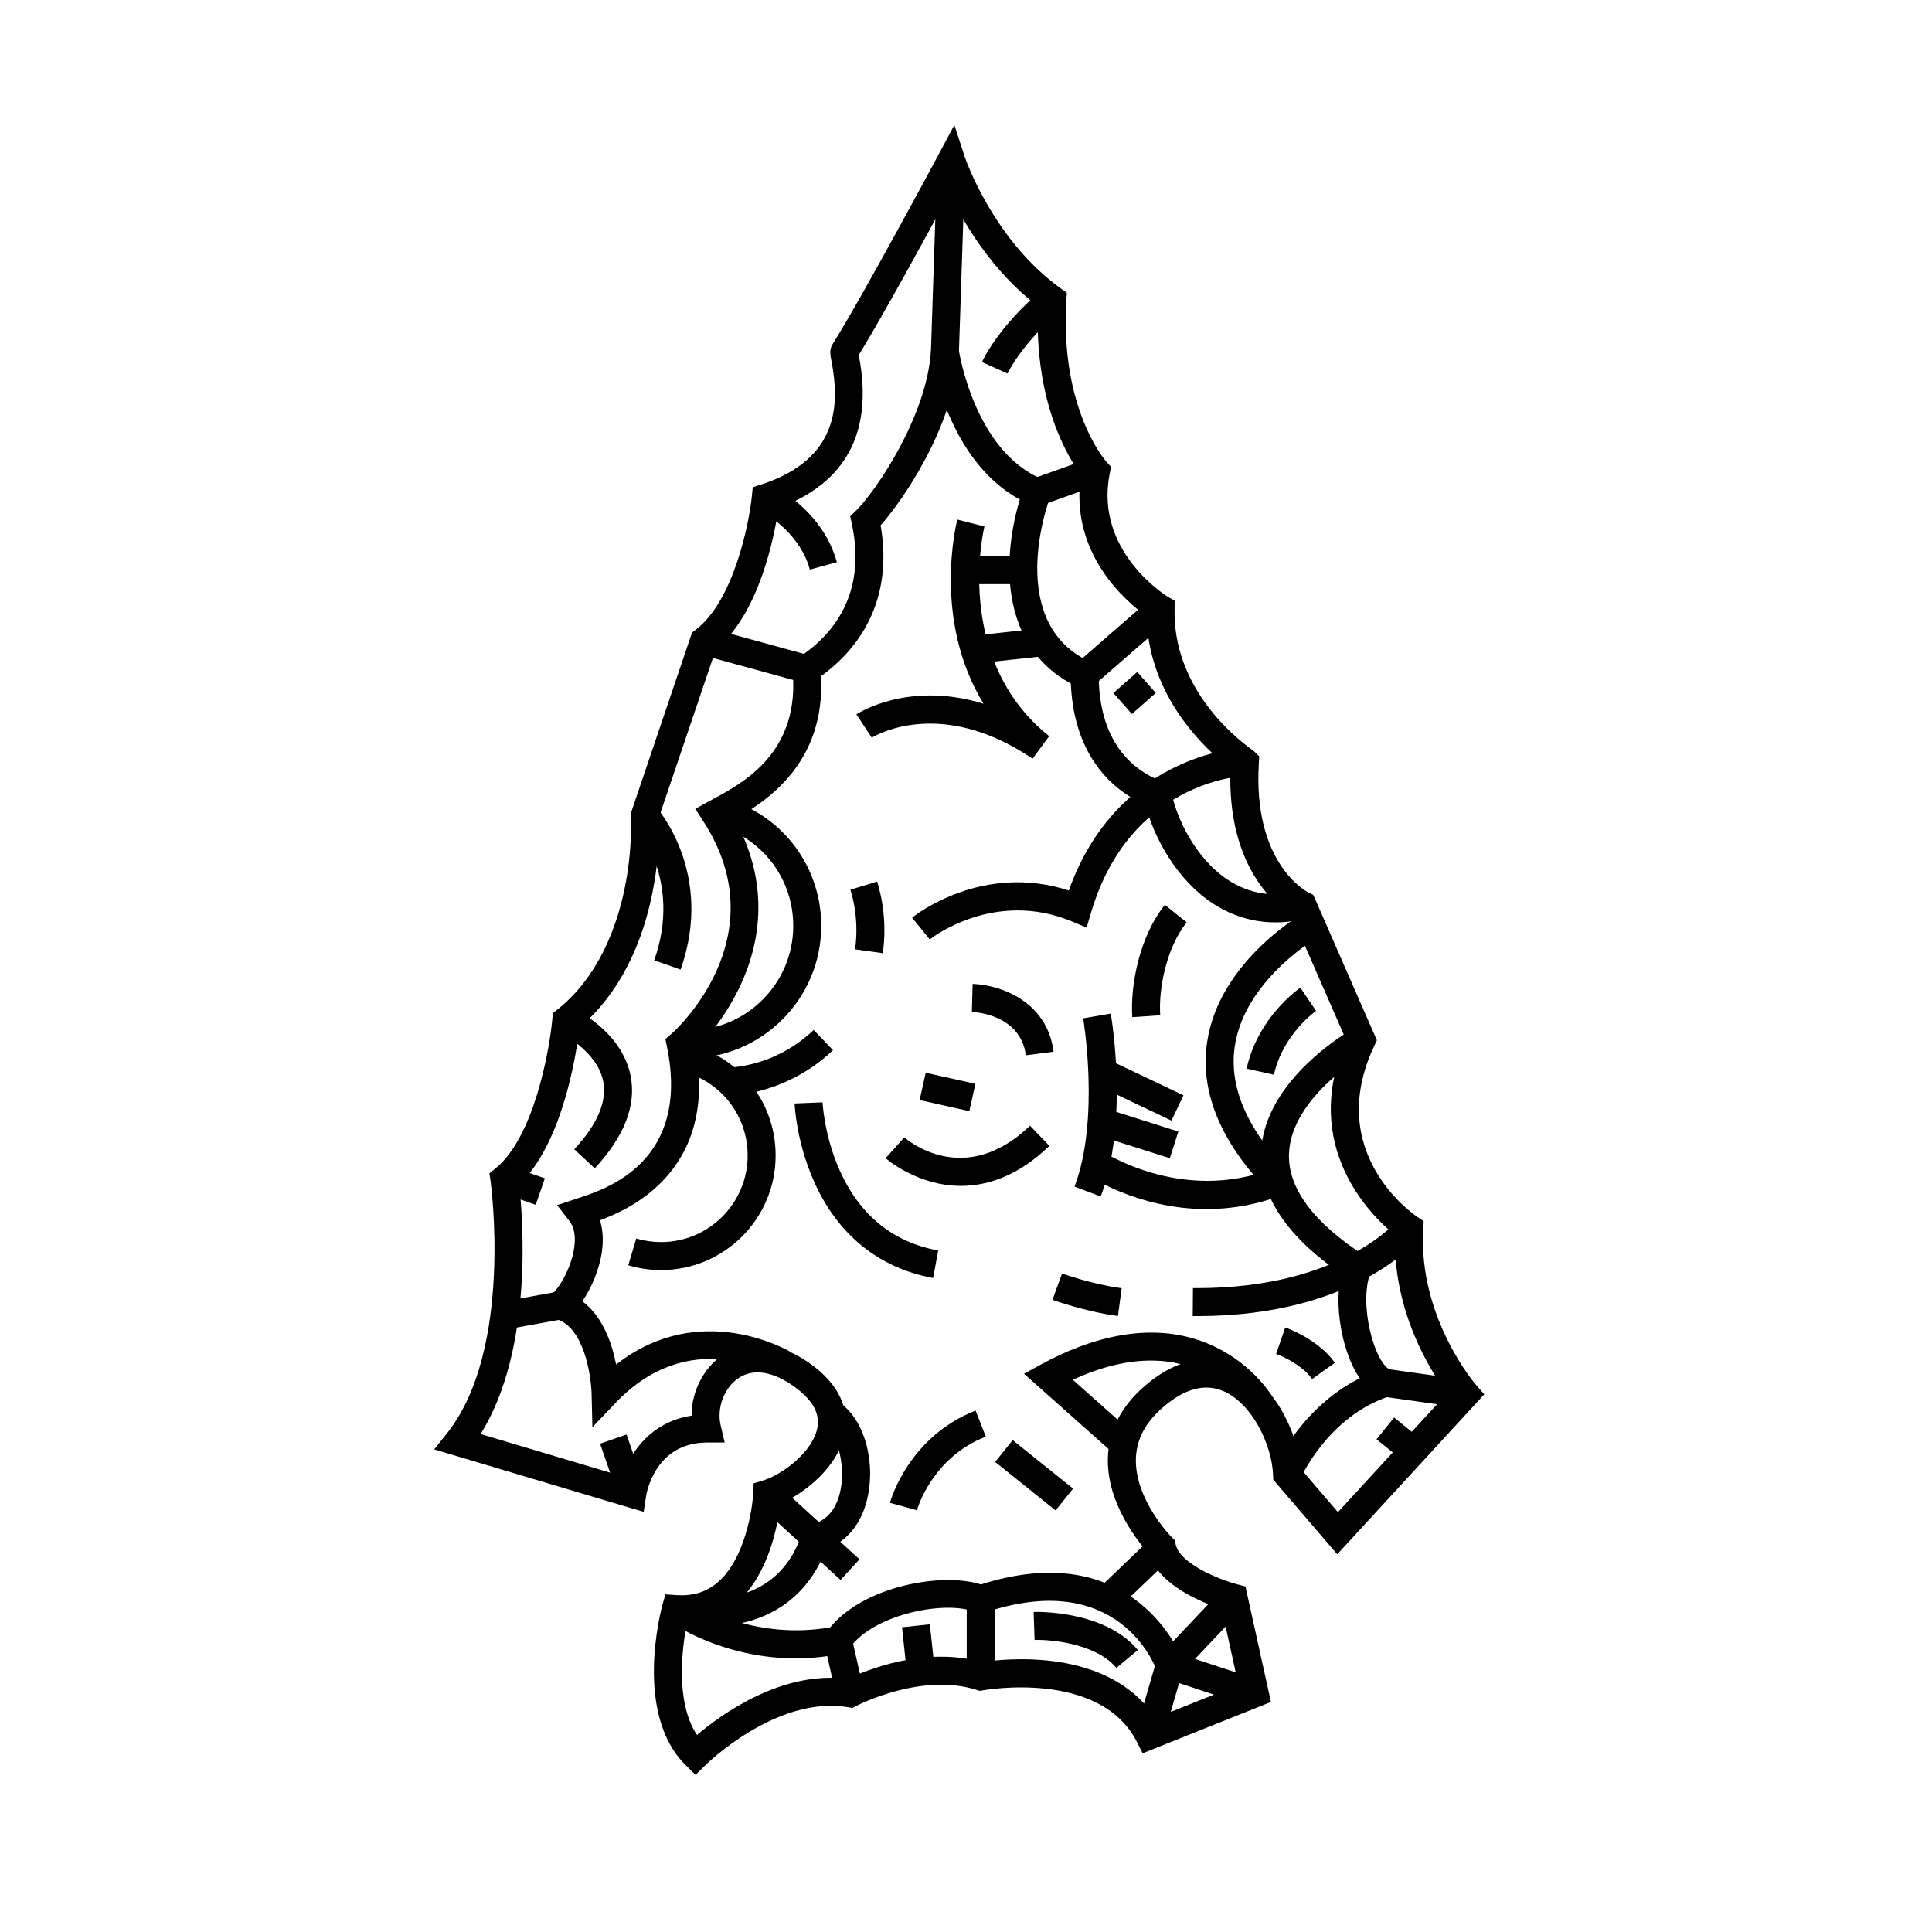
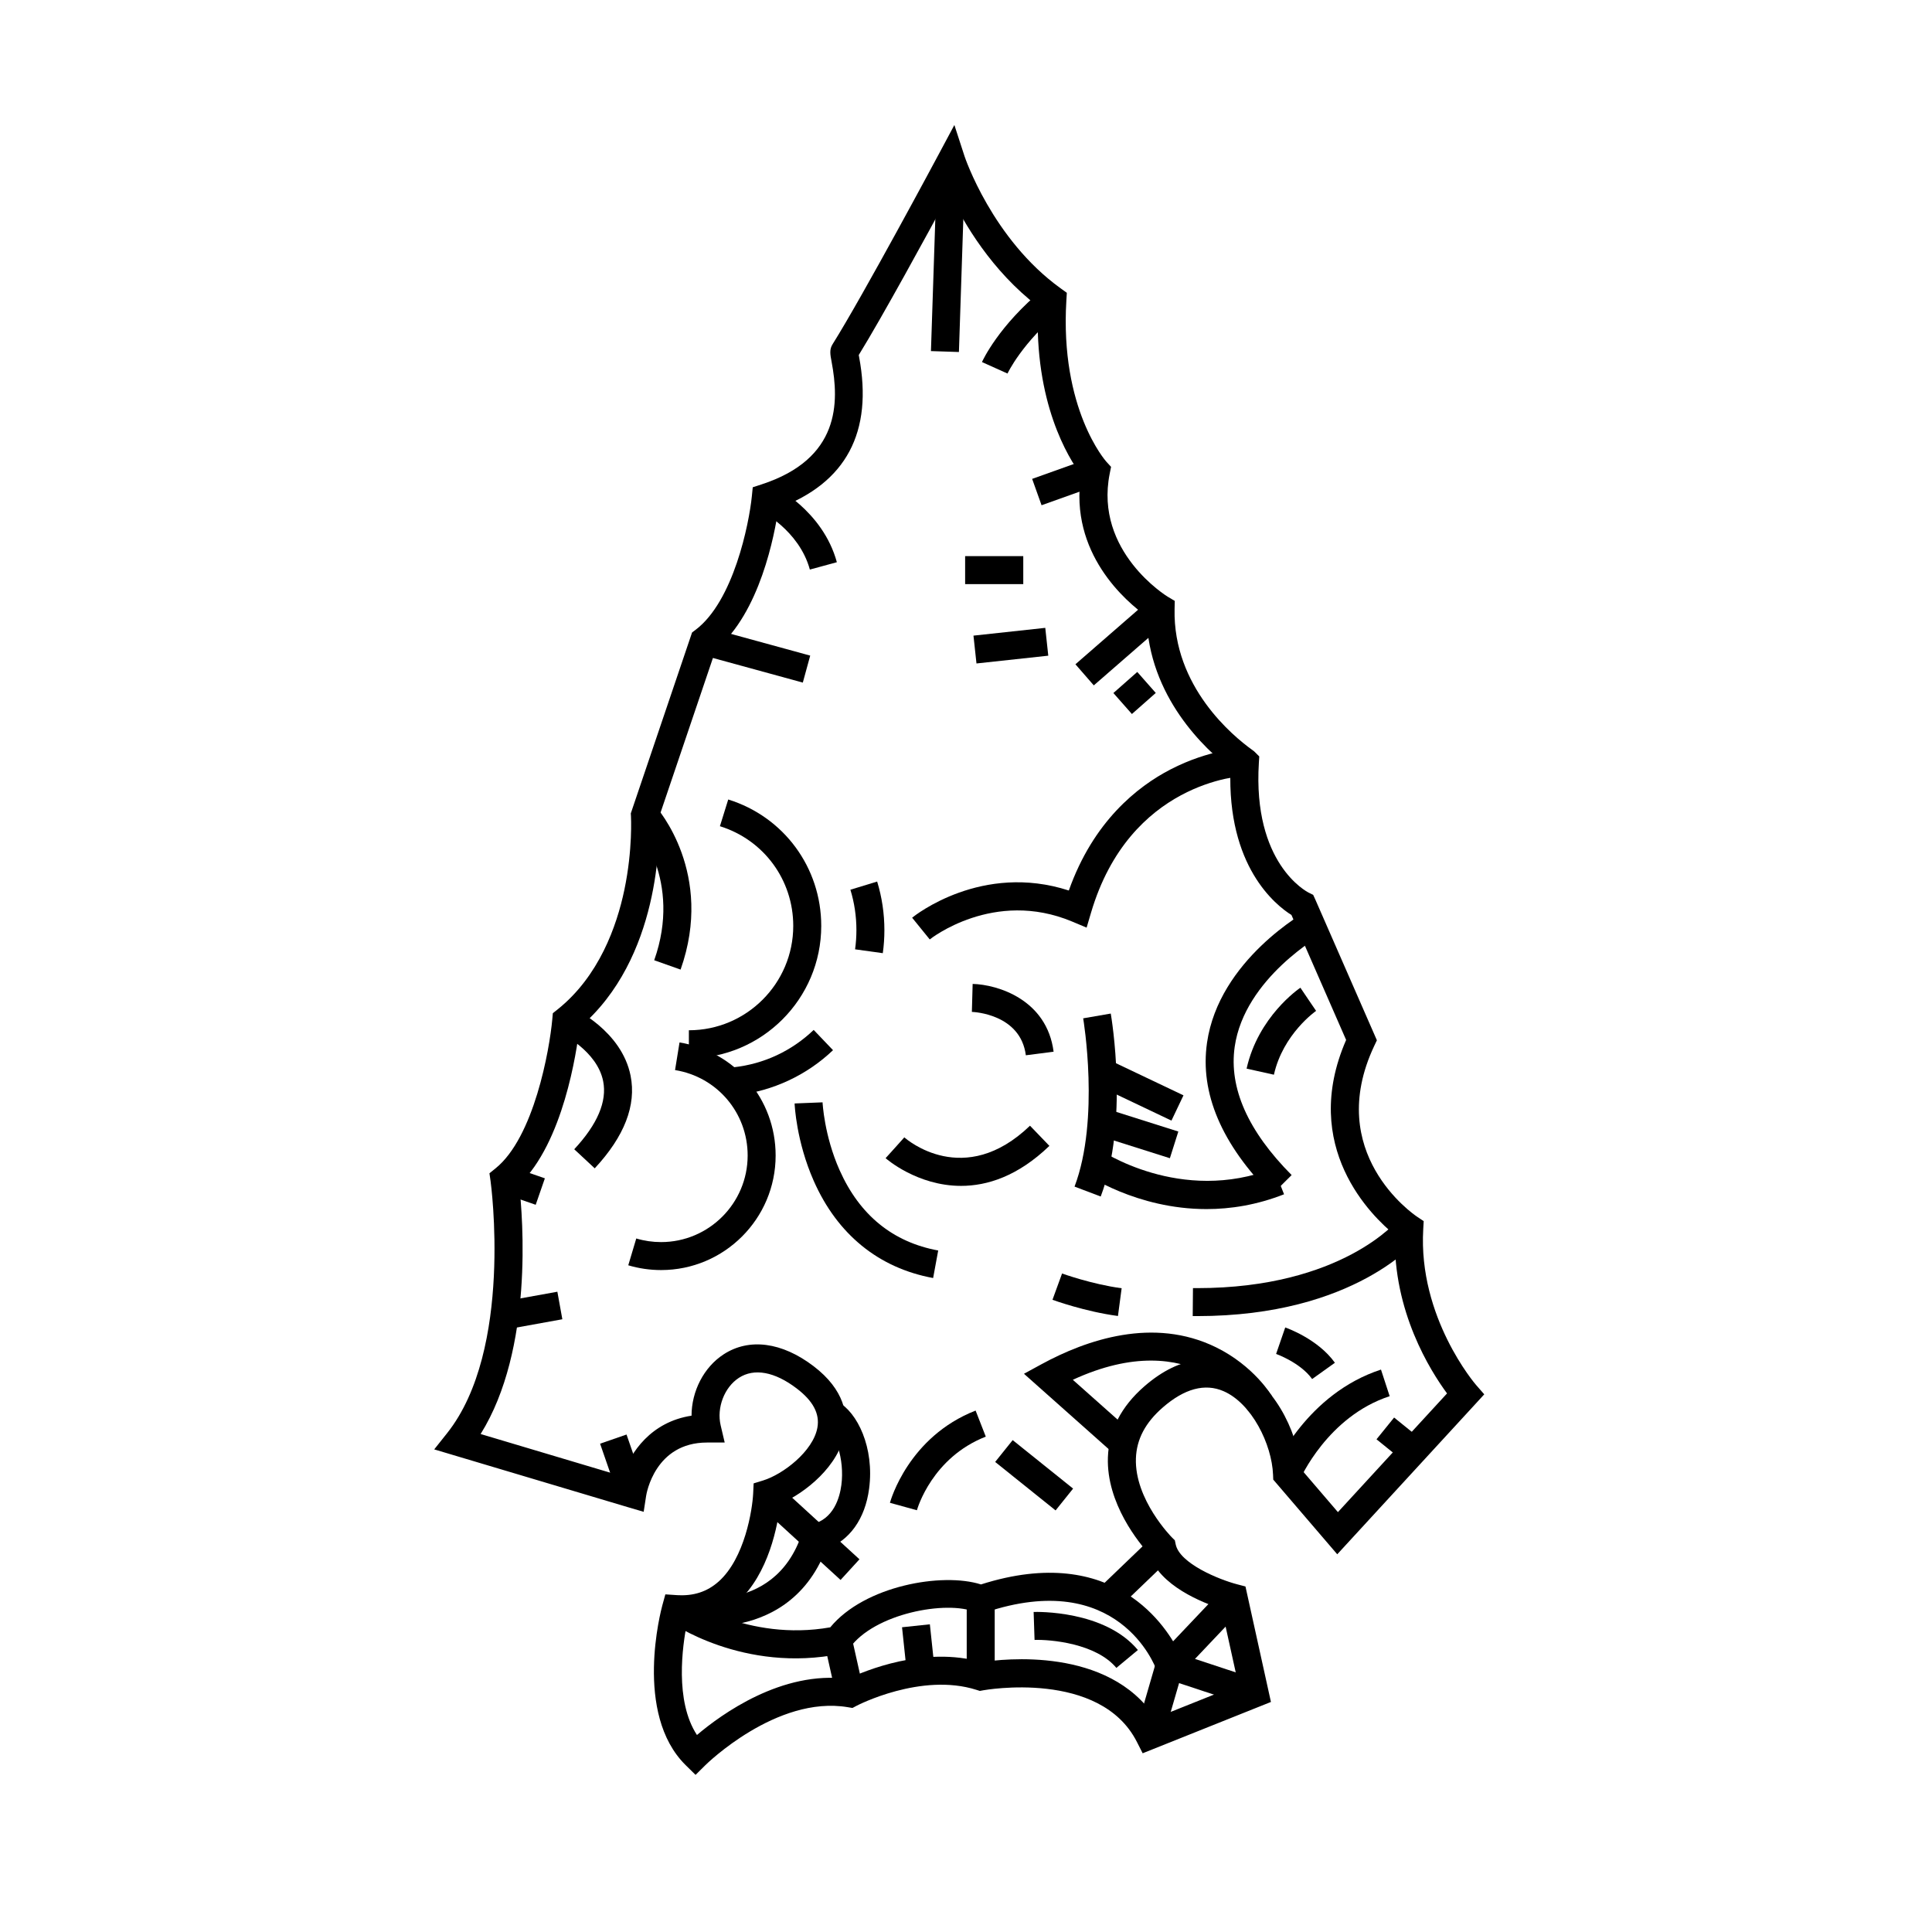
<svg xmlns="http://www.w3.org/2000/svg" fill="#000000" width="800px" height="800px" version="1.1" viewBox="144 144 512 512">
  <g>
    <path d="m328.33 614.36-2.617-2.574c-13.863-13.656-6.508-41.18-6.188-42.348l0.801-2.914 3.016 0.199c4.438 0.293 8.074-0.891 11.125-3.617 6.887-6.152 8.926-18.969 9.133-23.387l0.121-2.609 2.496-0.766c5.258-1.609 13.281-7.723 14.406-14.027 0.652-3.664-1.148-7.062-5.512-10.379-5.816-4.426-11.25-5.426-15.289-2.801-3.859 2.504-5.938 7.918-4.84 12.594l1.07 4.555h-4.68c-13.812 0-16.059 13.574-16.145 14.152l-0.648 4.207-4.082-1.199-51.426-15.344 3.414-4.293c17.605-22.137 11.582-66.352 11.52-66.797l-0.297-2.082 1.637-1.32c10.148-8.199 14.281-31.309 15.02-39.52l0.141-1.578 1.238-0.988c11.008-8.789 15.715-22.117 17.727-31.754 2.234-10.703 1.742-19.398 1.738-19.484l-0.043-0.727 0.234-0.691 16.004-47.254 0.914-0.688c10.086-7.598 14.191-28.121 14.926-35.387l0.242-2.406 2.301-0.75c20.883-6.793 20.617-21.785 18.602-32.469-0.379-1.996-0.629-3.324 0.273-4.723 8.039-12.797 27.953-50.016 28.152-50.391l4.106-7.676 2.691 8.277c0.07 0.215 7.352 21.949 25.453 35l1.656 1.195-0.121 2.039c-1.746 28.82 10.457 42.566 10.582 42.703l1.262 1.383-0.367 1.836c-4.098 20.656 15.199 32.469 15.395 32.586l1.852 1.105-0.047 2.156c-0.449 20.609 15.582 33.742 20.504 37.277 0.32 0.23 0.516 0.367 0.75 0.602l1.188 1.184-0.105 1.672c-1.664 26.652 12.586 34.113 13.195 34.418l1.199 0.602 0.57 1.242 16.312 37.285-0.719 1.523c-13.309 28.277 10.348 44.551 11.359 45.227l1.762 1.18-0.117 2.121c-1.379 23.418 13.828 41.098 13.98 41.273l2.188 2.504-2.246 2.453-36.711 39.938-16.961-19.789-0.051-1.289c-0.316-8.098-5.668-18.934-13.137-22.156-4.93-2.133-10.348-0.676-16.098 4.332-4.606 4.008-6.934 8.418-7.109 13.477-0.379 10.91 9.43 20.848 9.531 20.945l0.785 0.781 0.227 1.082c1.051 5.051 11.434 9.305 16.293 10.574l2.195 0.574 6.75 30.605-33.992 13.598-1.535-3.019c-9.762-19.203-40.383-13.73-40.691-13.676l-0.918 0.172-0.891-0.281c-14.66-4.668-31.602 4.121-31.77 4.211l-1.109 0.586-1.238-0.207c-18.867-3.176-37.535 15.164-37.723 15.352zm-2.273-40.219c-1.211 6.031-3.285 20.633 2.644 29.652 6.488-5.508 22.531-17.152 39.965-14.871 4.359-2.078 20.297-8.809 35.473-4.43 5.582-0.871 33.617-4.195 46.039 14.809l22.027-8.812-4.438-20.109c-5.059-1.625-16.578-6.168-19.184-14.48-2.633-2.887-11.398-13.441-10.977-25.684 0.246-7.125 3.492-13.453 9.648-18.812 10.074-8.77 18.562-7.856 23.91-5.547 10.059 4.348 16.629 17.027 17.52 27.348l9.879 11.527 28.918-31.461c-4.441-6.016-14.324-21.734-13.809-41.977-6.07-4.91-25.285-23.344-12.934-51.695l-14.488-33.113c-4.246-2.664-17.102-12.906-16.16-38.785-6.57-5.043-21.762-19.004-22.246-40.398-5.379-3.84-20.547-16.672-17.363-37.461-3.363-4.5-12.449-19.129-11.406-44.645-12.297-9.465-19.691-22.082-23.441-30.008-6 11.113-17.754 32.676-24.055 42.898 0.027 0.148 0.059 0.305 0.082 0.449 3.766 19.961-3.414 33.445-21.352 40.117-1.016 7.055-4.918 27.75-16.609 37.457l-15.062 44.469c0.203 5.469 0.414 37.422-21.062 55.73-0.754 6.426-4.293 30.434-15.988 41.66 0.988 8.781 3.812 43.594-10.215 66.062l37.523 11.195c2.188-6.41 7.664-14.414 18.371-16.055 0.004-6.43 3.223-12.832 8.508-16.258 6.762-4.391 15.441-3.25 23.812 3.121 8.34 6.348 9.129 13.066 8.32 17.586-1.586 8.875-10.398 15.98-17.133 18.918-0.625 5.465-2.969 18.574-11.383 26.098-3.758 3.371-8.238 5.219-13.336 5.504z" />
    <path d="m411 242.99-6.766-3.039c0.172-0.391 4.402-9.66 16.301-19.414l4.699 5.734c-10.434 8.559-14.195 16.641-14.234 16.719z" />
    <path d="m358.62 294.94c-2.875-10.539-13.203-15.648-13.305-15.695l3.234-6.672c0.547 0.266 13.477 6.664 17.227 20.418z" />
    <path d="m481.04 460.63c-13.32-13.402-19.094-26.965-17.164-40.316 3.172-21.934 26.02-34.684 26.988-35.215l3.562 6.504c-0.203 0.109-20.605 11.555-23.219 29.809-1.562 10.91 3.516 22.344 15.09 33.992z" />
-     <path d="m531.84 517.12-21.648-3.039-0.402-0.156c-6.148-2.391-8.918-11.375-9.824-15.129-1.465-6.062-1.648-12.289-0.574-17.266-14.469-9.945-21.602-20.711-21.207-32.023 0.684-19.559 23.836-32.586 24.82-33.133l3.59 6.488c-0.203 0.113-20.48 11.562-21 26.922-0.305 9.102 6.457 18.199 20.105 27.043l2.465 1.598-0.992 2.766c-3.133 8.73 1.07 23.504 5 25.684l20.695 2.906z" />
    <path d="m488.47 536.14-6.816-2.922c0.348-0.809 8.703-19.859 28.32-26.266l2.301 7.051c-16.457 5.371-23.734 21.969-23.805 22.137z" />
    <path d="m461.27 492.78c-0.395 0-0.789 0-1.188-0.004l0.066-7.418c0.371 0.004 0.746 0.008 1.113 0.008 38.426 0 53.145-17.969 53.289-18.152l5.809 4.613c-0.691 0.859-17.141 20.953-59.09 20.953z" />
    <path d="m440.27 492.75c-8.68-1.152-17-4.164-17.352-4.293l2.539-6.969c0.078 0.027 7.934 2.867 15.789 3.91z" />
    <path d="m386.99 544.23-7.148-1.973c0.195-0.711 4.977-17.512 22.703-24.441l2.699 6.906c-14.172 5.543-18.094 18.941-18.254 19.508z" />
    <path d="m407.73 531.43 4.641-5.785 16.012 12.848-4.641 5.785z" />
    <path d="m331.79 575.07c-5.445 0-9.387-0.996-9.613-1.055l1.848-7.184c1.02 0.258 25.047 6.062 32.5-16.445l0.652-1.973 2.023-0.473c5.742-1.344 7.332-7.082 7.769-10.383 0.914-6.914-1.648-14.035-4.465-15.551l3.508-6.535c5.211 2.801 9.746 12.188 8.309 23.055-1.059 8.012-5.176 13.742-11.414 16.027-5.312 13.824-15.855 18.465-23.938 19.895-2.543 0.461-4.984 0.621-7.18 0.621z" />
    <path d="m475.34 596.28-24.258-8.02-0.605-1.719c-0.395-1.098-10.207-27.059-45.398-15.215l-1.336 0.449-1.297-0.551c-7.488-3.188-26.781 0.328-33.312 9.555l-0.848 1.199-1.438 0.293c-25.875 5.262-45.102-8.258-45.906-8.836l4.324-6.027c0.16 0.117 16.816 11.719 38.762 7.852 9.062-11.023 29.691-14.637 39.941-11.367 35.602-11.344 49.523 11.684 52.742 18.422l20.961 6.93z" />
    <path d="m362.46 579.45 7.238-1.621 3.164 14.125-7.238 1.621z" />
    <path d="m400.19 567.82h7.418v20.477h-7.418z" />
    <path d="m452.14 604.96-7.125-2.066 5.652-19.48 17.559-18.523 5.383 5.102-16.32 17.219z" />
    <path d="m435 565.12 14.348-13.777 5.137 5.348-14.348 13.777z" />
    <path d="m439.85 586.01c-5.398-6.492-17.477-7.555-21.68-7.414l-0.246-7.41c0.766-0.027 18.832-0.496 27.629 10.086z" />
    <path d="m383.05 575.24 7.375-0.781 1.293 12.203-7.375 0.781z" />
    <path d="m344.79 542.6 5.008-5.473 21.969 20.102-5.008 5.473z" />
    <path d="m303.03 526.59 7.008-2.426 5.027 14.523-7.008 2.426z" />
    <path d="m276.47 459.99 2.43-7.008 9.496 3.289-2.43 7.008z" />
    <path d="m491.73 509.46c-3.098-4.34-9.484-6.633-9.547-6.656l2.418-7.012c0.352 0.121 8.652 3.039 13.164 9.355z" />
    <path d="m508.79 525.43 4.664-5.766 7.363 5.957-4.664 5.766z" />
-     <path d="m300.99 522.22-0.215-8.953c-0.129-4.789-2.062-17.672-9.383-19.691l-7.41-2.051 6.219-4.523c1.602-1.164 5.16-6.59 5.977-12.383 0.426-3.043-0.016-5.43-1.316-7.098l-3.231-4.141 5.723-1.902c7.32-2.383 29.59-9.633 23.418-39.996l-0.434-2.129 1.645-1.418c0.289-0.246 28.523-25.152 8.43-56.242l-2.156-3.336 3.477-1.922c0.41-0.227 0.859-0.469 1.344-0.73 8.043-4.336 23.012-12.406 20.961-34.027l-0.211-2.223 1.867-1.227c8.652-5.684 18.113-16.441 14.047-35.406l-0.43-2.012 1.48-1.43c5.25-5.07 18.883-25.133 19.91-42.418l7.371-0.301c0.039 0.262 4.074 26.871 22.133 34.328l3.246 1.34-1.164 3.312c-1.379 3.93-4.434 14.168-3.059 24.363 1.258 9.32 5.883 15.859 13.754 19.438l2.176 0.988v2.387c0 9.98 2.945 23 16.977 28.371l1.945 0.746 0.375 2.051c1.121 6.117 6.035 17.344 14.98 23.207 5.578 3.66 11.93 4.695 18.883 3.078l1.68 7.223c-9.004 2.094-17.293 0.715-24.633-4.098-9.445-6.195-15.621-17.418-17.77-26.059-12.223-5.473-19.184-16.781-19.812-32.195-17.895-9.68-18.707-31.406-13.527-48.777-10.027-5.43-15.941-15.32-19.332-23.742-4.613 13.531-13.008 25.488-17.559 30.594 2.894 16.418-2.664 30.477-15.789 39.965 1.184 22.898-14.223 33.09-22.887 37.914 7.117 12.848 8.223 26.645 3.168 40.129-3.562 9.504-9.535 16.984-13.438 20.848 2.504 14.609-0.523 26.414-9.023 35.109-5.43 5.559-11.953 8.555-16.402 10.203 0.766 2.457 0.945 5.246 0.523 8.273-0.688 4.887-2.82 9.73-5.195 13.203 3.578 2.652 6.309 7.023 8.023 12.902 0.387 1.328 0.695 2.633 0.934 3.856 22.441-17.625 46.129-3.406 46.387-3.25l-3.894 6.312 1.945-3.156-1.938 3.164c-0.93-0.566-22.953-13.586-42.621 7.059z" />
    <path d="m390.71 237.04 1.676-50.645 7.414 0.246-1.676 50.645z" />
    <path d="m329.57 317.45 1.961-7.152 27.184 7.445-1.961 7.152z" />
    <path d="m324.36 400.95-6.988-2.477c7.5-21.164-4.711-35.359-5.234-35.953l5.535-4.938c0.641 0.723 15.695 17.941 6.688 43.367z" />
    <path d="m301.61 453.62-5.43-5.055c6.156-6.613 8.734-12.684 7.664-18.043-1.613-8.098-11.23-12.688-11.328-12.73l3.074-6.75c0.535 0.246 13.148 6.117 15.523 18.031 1.566 7.832-1.633 16.09-9.504 24.547z" />
    <path d="m429 320.04 20.105-17.5 4.867 5.594-20.105 17.5z" />
    <path d="m417.53 270.91 15.637-5.586 2.496 6.984-15.637 5.586z" />
    <path d="m439.06 327.66 6.328-5.586 4.906 5.562-6.328 5.586z" />
-     <path d="m417.64 345.06c-24.844-16.848-42.438-5.672-42.609-5.555l-4.074-6.199c0.695-0.457 13.945-8.883 33.684-2.82-13.512-22.113-7.277-47.496-6.941-48.801l7.184 1.84-3.59-0.922 3.594 0.914c-0.09 0.348-8.512 35.043 17.152 55.578z" />
    <path d="m401.98 312.45 19.027-2.062 0.797 7.375-19.027 2.062z" />
    <path d="m399.77 291.38h15.406v7.418h-15.406z" />
    <path d="m481.6 428.81-7.238-1.613c3.066-13.754 13.801-21.133 14.258-21.441l4.148 6.144-2.074-3.074 2.086 3.066c-0.09 0.062-8.773 6.121-11.18 16.918z" />
-     <path d="m444.07 413.55c-0.566-8.449 1.891-21.363 8.629-29.75l5.781 4.644c-5.246 6.531-7.5 17.324-7.008 24.609z" />
    <path d="m439.33 529.38-23.965-21.316 4.629-2.523c11.969-6.523 29.703-12.598 46.242-4.504 10.023 4.906 14.742 12.738 14.934 13.07l-6.375 3.793c-0.598-0.992-14.391-23.023-46.484-8.242l15.949 14.184z" />
    <path d="m326.56 424.45v-7.418c15.254 0 27.66-12.41 27.66-27.66 0-12.188-7.809-22.801-19.434-26.418l2.203-7.082c14.742 4.586 24.648 18.047 24.648 33.5 0 19.34-15.738 35.078-35.078 35.078z" />
    <path d="m339.26 434.21-0.812-7.371c8.008-0.887 15.336-4.305 21.188-9.895l5.121 5.363c-6.941 6.629-15.996 10.855-25.496 11.902z" />
    <path d="m377.95 396.6-7.344-1.02c0.23-1.672 0.352-3.383 0.352-5.086 0-3.652-0.535-7.254-1.594-10.707l7.09-2.168c1.27 4.156 1.918 8.488 1.918 12.879 0 2.039-0.141 4.094-0.422 6.102z" />
    <path d="m319.2 480.58c-2.961 0-5.891-0.426-8.703-1.266l2.121-7.106c2.125 0.637 4.34 0.957 6.578 0.957 12.648 0 22.941-10.293 22.941-22.941 0-11.316-8.09-20.84-19.242-22.645l1.188-7.32c14.758 2.391 25.469 14.992 25.469 29.965 0.004 16.734-13.613 30.355-30.352 30.355z" />
-     <path d="m387.71 435.53 1.609-7.238 13.172 2.93-1.609 7.238z" />
    <path d="m463.75 464.42c-18.578 0-31.949-9.207-32.691-9.727l4.262-6.07c0.211 0.148 21.527 14.691 46.254 4.973l2.711 6.902c-7.258 2.852-14.199 3.922-20.535 3.922z" />
    <path d="m433.59 444.47 2.238-7.07 20.441 6.469-2.238 7.07z" />
    <path d="m434.2 431.34 3.188-6.695 20.246 9.633-3.188 6.695z" />
    <path d="m391.29 482.69c-14.438-2.656-25.383-11.562-31.645-25.754-4.625-10.473-5.051-20.102-5.066-20.508l7.41-0.297c0.004 0.086 0.418 8.812 4.531 18.016 5.312 11.891 14.098 19.039 26.113 21.25z" />
    <path d="m398.69 458.27c-11.664 0-19.867-7.227-19.996-7.344l4.973-5.504-2.484 2.75 2.473-2.762c0.641 0.57 15.855 13.703 33.305-3.086l5.141 5.344c-8.375 8.062-16.5 10.602-23.41 10.602z" />
    <path d="m435.7 461.09-6.934-2.629c6.769-17.859 2.332-44.332 2.289-44.594l7.309-1.262c0.199 1.16 4.832 28.711-2.664 48.484z" />
    <path d="m415.86 423.66c-1.41-10.934-13.781-11.48-14.305-11.496l0.207-7.414c6.641 0.172 19.668 4.148 21.453 17.961z" />
    <path d="m390.39 392.96-4.668-5.762c0.781-0.633 18.508-14.672 41.527-7.203 6.477-18.258 18.09-27.512 26.973-32.102 10.305-5.324 19.172-5.684 19.543-5.695l0.25 7.41c-1.234 0.051-30.637 1.613-40.879 36.254l-1.172 3.969-3.816-1.602c-20.789-8.719-37.594 4.594-37.758 4.731z" />
    <path d="m277 488.98 14.707-2.66 1.32 7.297-14.707 2.66z" />
  </g>
</svg>